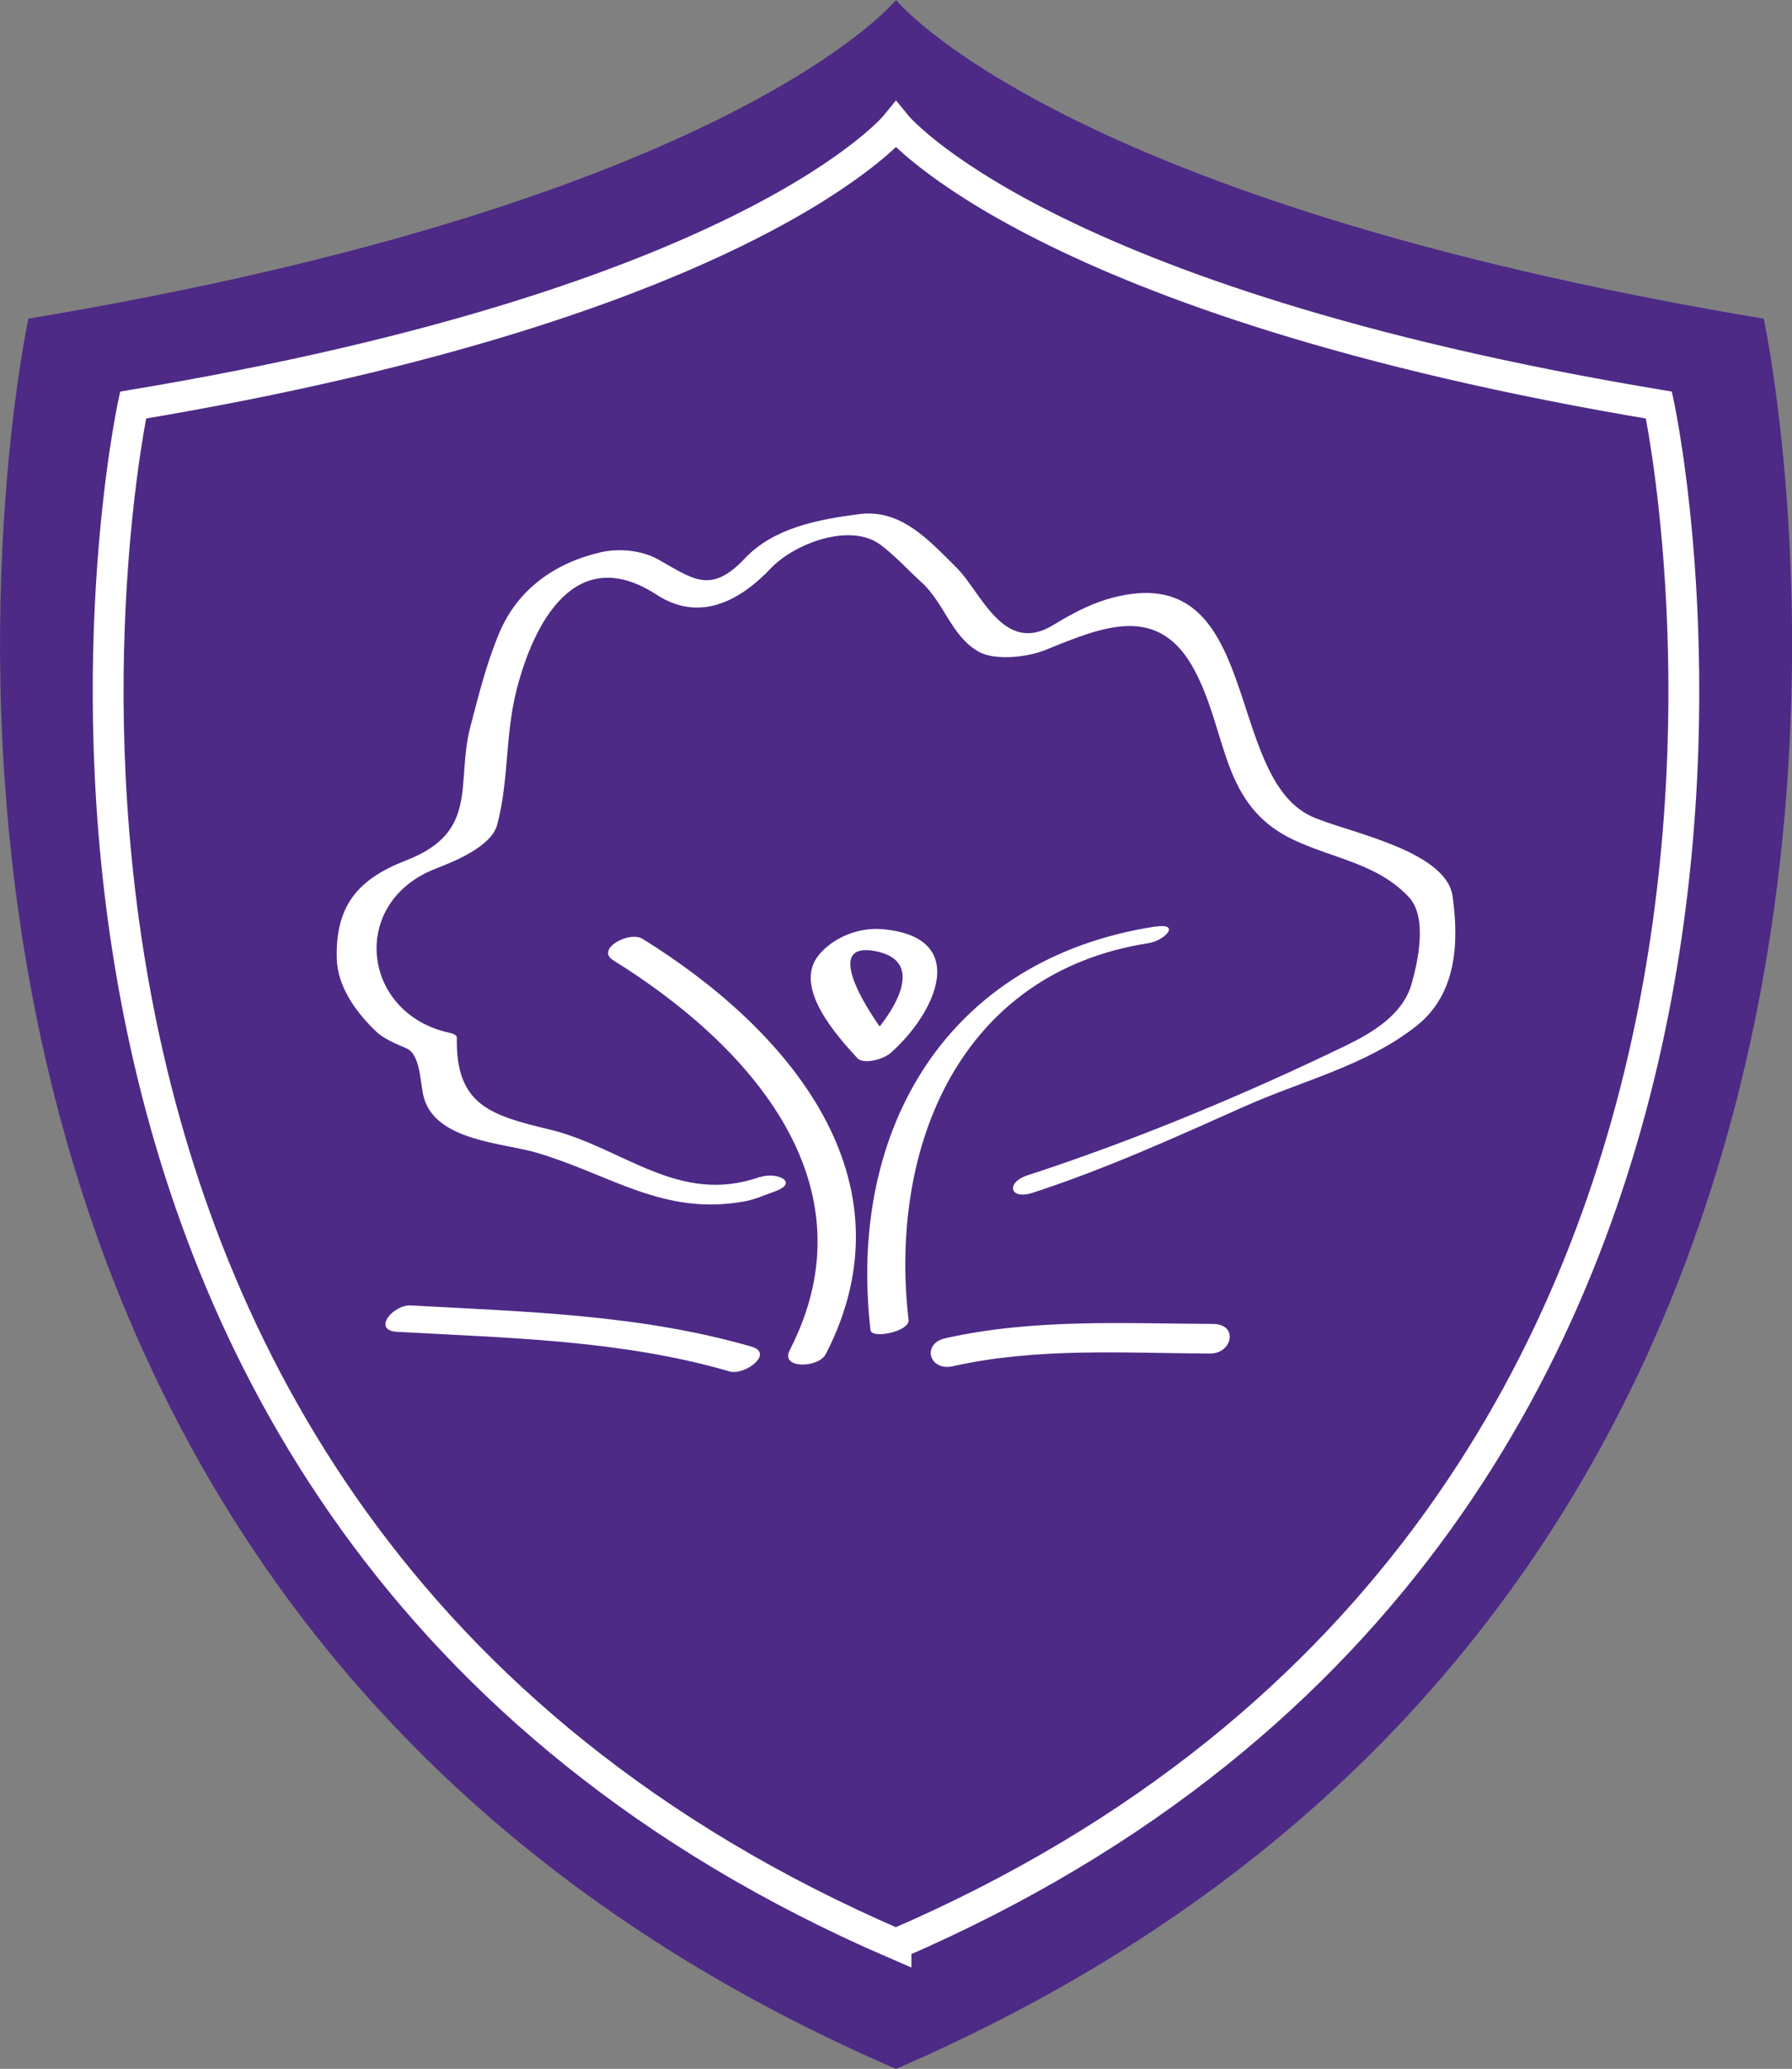
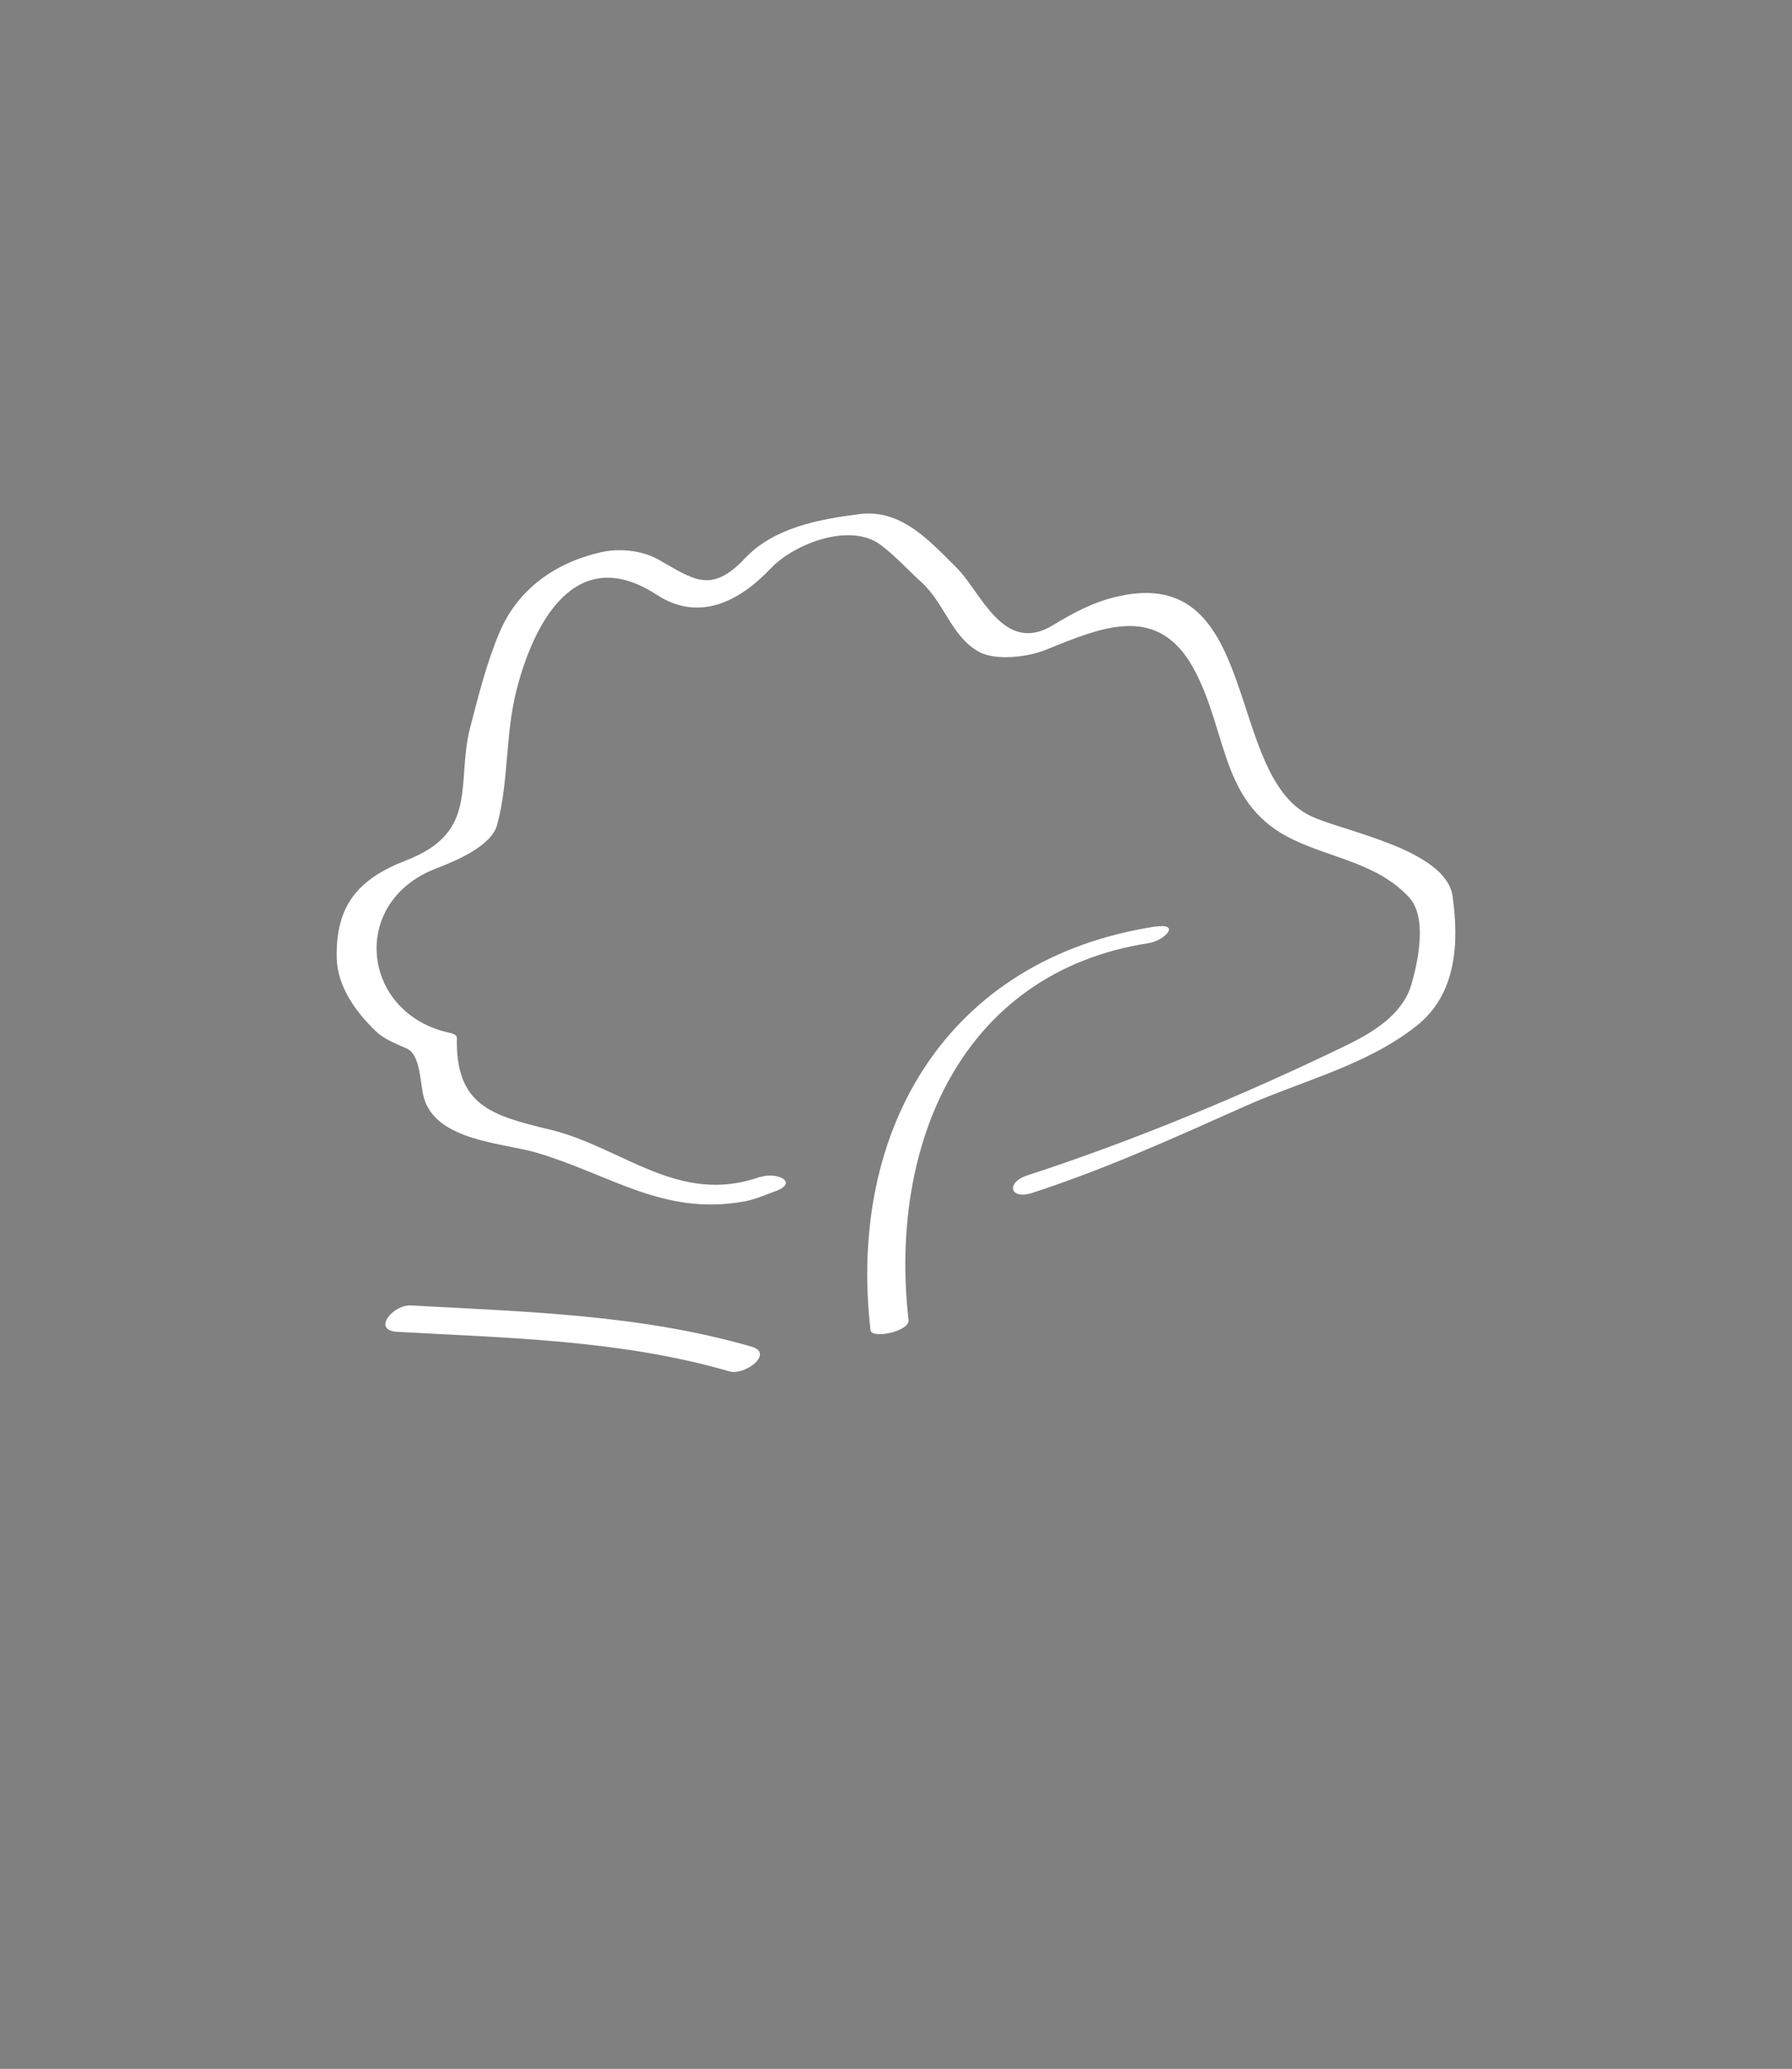
<svg xmlns="http://www.w3.org/2000/svg" id="Layer_1" data-name="Layer 1" viewBox="0 0 174.24 201.13">
  <rect x="0" y="0" width="174.24" height="201.13" fill="#808080" stroke="none" />
  <defs>
    <style>
      .cls-1 {
        fill: #fff;
      }

      .cls-2 {
        fill: #4d2a86;
      }

      .cls-3 {
        fill: none;
        stroke: #fff;
        stroke-miterlimit: 10;
        stroke-width: 3px;
      }
    </style>
  </defs>
-   <path class="cls-2" d="M87.12,201.13C-23.67,153.29,2.76,30.98,2.76,30.98,71.25,19.57,87.12,0,87.12,0c0,0,15.87,19.57,84.37,30.98,0,0,26.43,122.31-84.37,170.15Z" />
  <g>
    <path class="cls-1" d="M73.91,114.41c-7.94,2.83-13.37-2.89-20.43-4.59-5.71-1.38-9.19-2.33-9.06-8.95,0-.29-.52-.42-.7-.46-8.56-1.84-9.83-12.68-1.36-15.96,1.79-.69,5.42-2.15,5.98-4.27,1.16-4.32.76-8.75,1.9-13.16,1.63-6.34,5.66-14.37,13.61-9.2,4.12,2.68,8.03.67,11.1-2.57,2.24-2.37,7.69-4.5,10.66-2.29,1.42,1.06,2.67,2.45,3.98,3.64,2.24,2.03,2.91,5.24,5.54,6.74,1.65.94,4.82.53,6.49-.14,5.62-2.28,11.07-4.63,14.56,2.02,3.26,6.21,2.48,13.06,9.6,16.43,3.87,1.83,8.17,2.3,11.22,5.58,1.8,1.94.89,6.22.23,8.49-.86,2.93-3.78,4.67-6.33,5.91-9.8,4.75-20.63,9.26-30.99,12.63-2.15.7-1.73,2.42.46,1.71,7.14-2.32,13.9-5.4,20.74-8.45,5.58-2.48,11.72-3.93,16.59-7.76,3.93-3.09,4.17-8.07,3.54-12.62-.63-4.56-10.6-6.3-13.78-7.8-8.4-3.98-4.82-24.5-18.72-21.37-2.38.54-4.27,1.54-6.36,2.81-4.82,2.94-7-3.24-9.36-5.58-2.65-2.62-5.38-5.74-9.45-5.22-3.94.5-8.32,1.31-11.15,4.31-3.33,3.53-5.03,1.99-8.44.09-1.61-.9-3.85-1.1-5.61-.68-4.38,1.02-8.02,3.55-9.82,7.82-1.25,2.97-2.01,6.05-2.82,9.15-1.43,5.48.93,10.19-6.23,12.97-4.65,1.8-6.86,4.34-6.76,9.46.05,2.82,1.88,5.31,3.81,7.16.8.77,1.98,1.22,2.97,1.66,1.42.62,1.31,3.47,1.7,4.81,1.2,4.2,7.7,4.37,10.98,5.34,7.2,2.13,12.28,6.15,20.17,4.73,1.01-.18,2.02-.63,2.96-.97,2.45-.87.19-1.96-1.43-1.39h0Z" />
-     <path class="cls-1" d="M59.63,93.36c13.28,8.24,25.45,21.79,17.15,37.91-.94,1.83,2.81,1.75,3.52.36,8.76-17.03-3.65-31.57-17.81-40.35-1.32-.82-4.61,1-2.87,2.07h0Z" />
    <path class="cls-1" d="M112.3,90.08c-20.15,3.12-29.91,19.64-27.66,39.23.1.9,3.83.13,3.7-.99-1.93-16.81,4.97-33.78,23.34-36.63,1.58-.25,3.21-2,.62-1.6h0Z" />
-     <path class="cls-1" d="M86.79,101.44c-1.07-1.17-7.48-10-1.78-8.99,5.98,1.06.67,7.6-1.41,9.43-1.59,1.4,2.09,1.28,2.95.53,4.51-3.97,7.84-11.34-.78-12.08-2.26-.19-4.74.78-6.17,2.53-2.55,3.13,1.87,7.94,3.75,10,.83.91,4.35-.42,3.44-1.42h0Z" />
-     <path class="cls-1" d="M117.94,128.71c-8.72-.04-17.45-.53-26.02,1.39-2.34.52-1.58,3.24.73,2.72,8.21-1.84,16.66-1.27,25.01-1.23,2.18,0,2.78-2.87.28-2.88h0Z" />
    <path class="cls-1" d="M73.08,130.92c-10.82-3.13-21.96-3.39-33.14-4.01-1.72-.09-3.82,2.43-1.31,2.57,10.87.6,21.75.79,32.29,3.84,1.5.44,4.38-1.75,2.16-2.4h0Z" />
  </g>
-   <path class="cls-3" d="M87.12,189C-10.3,146.93,12.94,39.38,12.94,39.38c60.23-10.04,74.18-27.24,74.18-27.24,0,0,13.96,17.21,74.18,27.24,0,0,23.24,107.55-74.18,149.61Z" />
</svg>